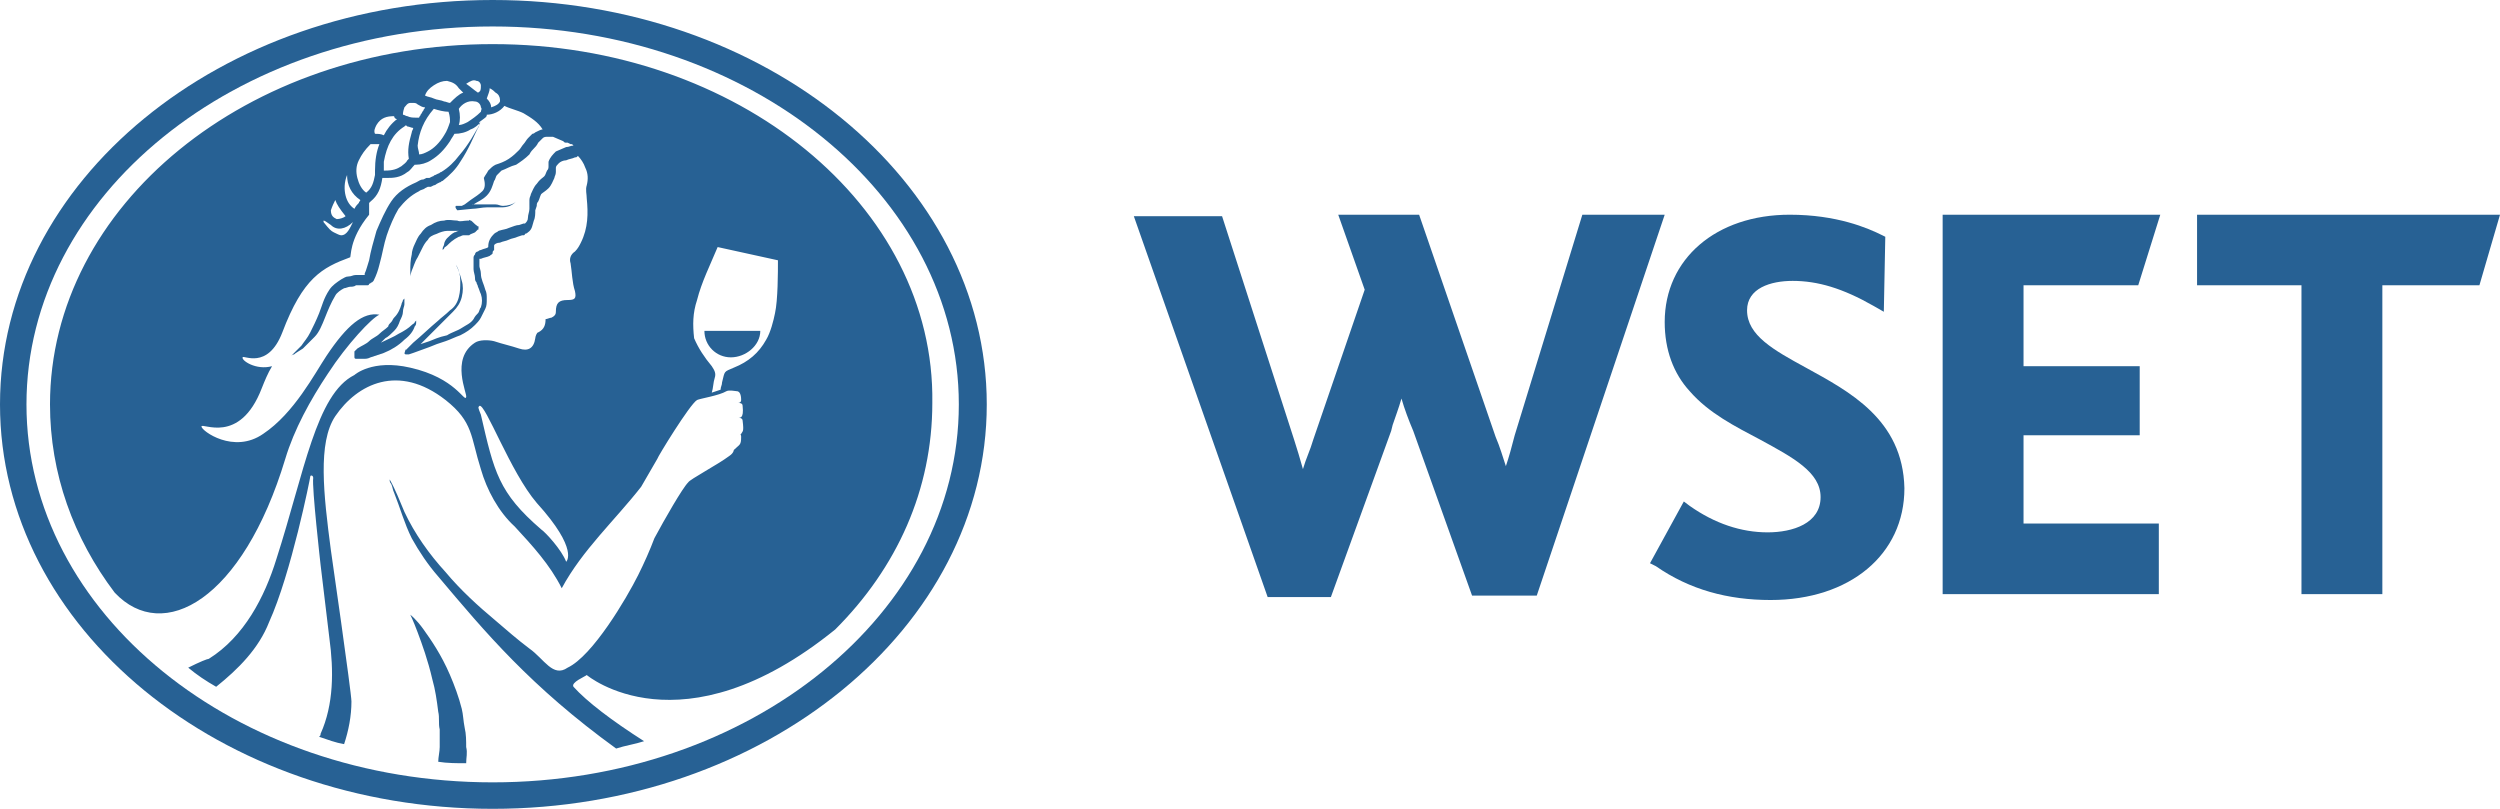
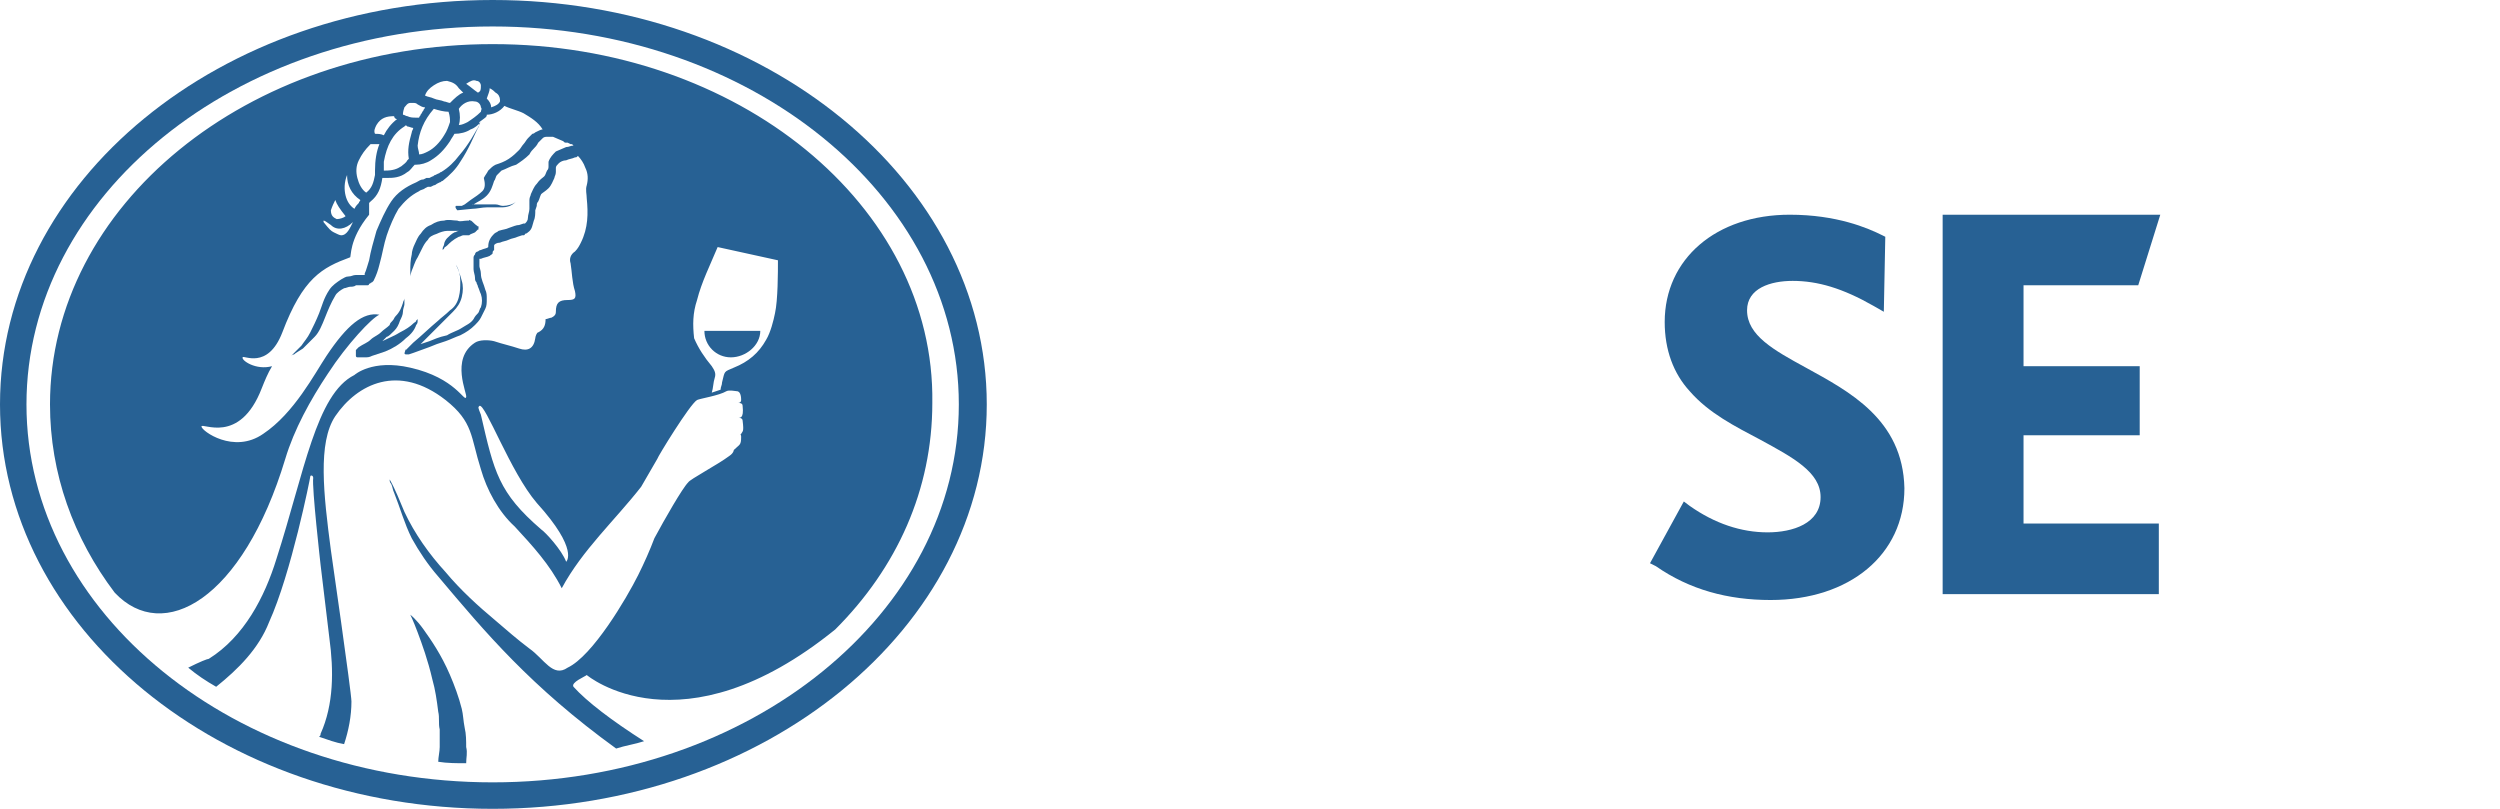
<svg xmlns="http://www.w3.org/2000/svg" version="1.1" id="Layer_1" x="0px" y="0px" viewBox="0 0 170 55" style="enable-background:new 0 0 170 55;" xml:space="preserve">
  <style type="text/css">
	.st0{fill:#276194;}
</style>
  <g>
    <g id="XMLID_77_">
      <path id="XMLID_100_" class="st0" d="M33.5,55C15,55,0,42.7,0,27.5S15,0,33.5,0C52,0,67.1,12.3,67.1,27.5S52,55,33.5,55z     M33.5,1.8C16,1.8,1.8,13.3,1.8,27.5S16,53.2,33.5,53.2c17.5,0,31.7-11.5,31.7-25.7S51,1.8,33.5,1.8z" />
      <g id="XMLID_78_">
        <path id="XMLID_99_" class="st0" d="M49.7,24.3c1,0,2-0.8,2-1.8h-3.8C47.9,23.5,48.7,24.3,49.7,24.3z" />
        <path id="XMLID_82_" class="st0" d="M19.4,31.2c0.6-2,1.7-4,2.9-5.8c1.3-2,3-3.8,3.5-4c-1.1-0.2-2.2,0.7-3.6,2.8     c-0.8,1.2-2.2,3.9-4.3,5.3c-2,1.4-4.2-0.2-4.2-0.5c0-0.3,2.6,1.3,4.1-2.6c0.2-0.5,0.4-1,0.7-1.5c-1.1,0.3-2.1-0.4-2-0.6     c0-0.2,1.7,0.9,2.7-1.7c1.4-3.7,2.7-4.4,4.6-5.1c0.1,0-0.1-1.2,1.3-2.9l0-0.8l0.1-0.1c0.5-0.4,0.7-0.9,0.8-1.6c0.1,0,0.2,0,0.3,0     c0.4,0,0.9,0,1.4-0.4c0.2-0.1,0.3-0.3,0.5-0.5l0,0l0.1,0c0.3,0,0.7-0.1,1-0.3c0.5-0.3,0.9-0.7,1.3-1.3l0,0     c0.1-0.2,0.2-0.3,0.3-0.5c0.4,0,0.8-0.1,1.1-0.3c0.3-0.1,0.5-0.3,0.7-0.5c0,0-0.1,0.1-0.1,0.2c-0.3,0.5-0.7,1.3-1.4,2.1     c-0.3,0.4-0.7,0.8-1.2,1.1c-0.1,0-0.1,0.1-0.2,0.1l-0.2,0.1c-0.1,0-0.1,0.1-0.2,0.1l-0.2,0.1l-0.1,0l0,0c0,0-0.1,0-0.1,0     l-0.2,0.1c-0.2,0-0.3,0.1-0.5,0.2c-0.7,0.3-1.3,0.7-1.7,1.3c-0.4,0.6-0.7,1.3-1,2c-0.2,0.7-0.4,1.4-0.5,2     c-0.1,0.3-0.2,0.7-0.3,0.9c0,0,0,0,0,0.1c0,0,0,0,0,0c0,0,0,0,0,0c0,0,0,0,0,0l-0.1,0l0,0c-0.2,0-0.4,0-0.5,0     c-0.2,0-0.3,0.1-0.5,0.1c-0.2,0-0.3,0.1-0.5,0.2c-0.3,0.2-0.6,0.4-0.8,0.7c-0.4,0.6-0.5,1.1-0.7,1.6c-0.2,0.5-0.4,0.9-0.6,1.3     c-0.2,0.4-0.4,0.6-0.6,0.9c-0.2,0.2-0.4,0.4-0.5,0.5c-0.1,0.1-0.2,0.2-0.2,0.2s0.1-0.1,0.2-0.1c0.1-0.1,0.3-0.2,0.6-0.4     c0.2-0.2,0.5-0.5,0.8-0.8c0.3-0.3,0.5-0.8,0.7-1.3c0.2-0.5,0.4-1,0.7-1.5c0.1-0.2,0.4-0.4,0.6-0.5c0.1,0,0.3-0.1,0.4-0.1     c0.1,0,0.3,0,0.4-0.1c0.2,0,0.3,0,0.5,0l0,0l0.1,0l0,0l0.1,0c0,0,0.1,0,0.1,0c0,0,0.1,0,0.1-0.1c0.1,0,0.1-0.1,0.2-0.1l0.1-0.1     c0.2-0.4,0.3-0.7,0.4-1.1c0.2-0.7,0.3-1.4,0.5-2c0.2-0.6,0.5-1.3,0.8-1.8c0.4-0.5,0.8-0.9,1.4-1.2c0.1-0.1,0.3-0.1,0.4-0.2     l0.2-0.1l0.1,0l0,0c0,0,0,0,0,0l0,0l0.1,0l0.2-0.1c0.1,0,0.2-0.1,0.2-0.1l0.2-0.1c0.1,0,0.1-0.1,0.2-0.1c0.5-0.4,0.9-0.8,1.2-1.3     c0.6-0.9,0.9-1.7,1.2-2.3c0.1-0.1,0.1-0.3,0.1-0.4C33,8,33,8,33,8c0.1-0.1,0.1-0.1,0.1-0.2c0.4,0,0.9-0.2,1.2-0.6c0,0,0,0,0,0     c0.4,0.2,0.9,0.3,1.3,0.5c0.5,0.3,1,0.6,1.3,1.1c-0.1,0-0.3,0.1-0.5,0.2c0,0-0.1,0.1-0.2,0.1l-0.1,0.1l-0.2,0.2     c-0.1,0.1-0.2,0.3-0.3,0.4c-0.1,0.1-0.2,0.3-0.3,0.4c-0.2,0.2-0.4,0.4-0.7,0.6c-0.3,0.2-0.6,0.3-0.9,0.4     c-0.2,0.1-0.3,0.2-0.5,0.4c-0.1,0.2-0.2,0.3-0.3,0.5C33,12.5,33,12.8,32.8,13c-0.2,0.2-0.5,0.4-0.8,0.6l-0.4,0.3l-0.2,0.1     L31.2,14l-0.1,0l0,0c0,0,0,0-0.1,0c-0.1,0.1,0.1,0.3,0.1,0.3c0.1,0,0,0,0,0l0,0l1-0.1c0.3,0,0.7-0.1,1-0.1c0.2,0,0.3,0,0.5,0     c0.2,0,0.3,0,0.5,0c0.4,0,0.7-0.1,1-0.4c0.2-0.3,0.3-0.6,0.5-0.9c-0.2,0.3-0.3,0.6-0.5,0.9c-0.2,0.2-0.6,0.3-0.9,0.3     c-0.2,0-0.3-0.1-0.5-0.1c-0.2,0-0.3,0-0.5,0c-0.3,0-0.7,0-1,0L32,14c0.1,0,0.1-0.1,0.2-0.1c0.3-0.2,0.6-0.3,0.9-0.6     c0.3-0.3,0.4-0.7,0.5-1c0.1-0.1,0.1-0.3,0.2-0.4c0.1-0.1,0.2-0.2,0.3-0.3c0.3-0.1,0.6-0.3,1-0.4c0.3-0.2,0.6-0.4,0.9-0.7     c0.1-0.2,0.2-0.3,0.3-0.4c0.1-0.1,0.2-0.2,0.3-0.4l0.2-0.2l0.1-0.1c0,0,0,0,0,0c0.1-0.1,0.2-0.1,0.4-0.1c0.1,0,0.2,0,0.3,0     c0,0,0,0,0,0c0.2,0.1,0.5,0.2,0.7,0.3c0.1,0.1,0.1,0.1,0.2,0.1l0,0c0,0,0,0,0,0l0.1,0l0.2,0.1l0.1,0c0,0,0.1,0.1,0.1,0.1     c-0.2,0-0.3,0.1-0.5,0.1c-0.2,0.1-0.5,0.2-0.7,0.3c-0.2,0.2-0.4,0.4-0.5,0.7l0,0.2l0,0.1c0,0.1,0,0.2-0.1,0.3     c-0.1,0.2-0.1,0.3-0.2,0.4c-0.1,0.1-0.3,0.2-0.5,0.5c-0.2,0.2-0.3,0.5-0.4,0.7c0,0.1-0.1,0.2-0.1,0.4L36,14.2     c0,0.2-0.1,0.4-0.1,0.6c0,0.2-0.1,0.3-0.2,0.4c0,0,0,0-0.1,0c0,0,0,0,0,0l0,0l0,0c0,0-0.3,0.1-0.3,0.1c-0.2,0-0.4,0.1-0.7,0.2     c-0.2,0.1-0.4,0.1-0.7,0.2c-0.1,0.1-0.2,0.1-0.3,0.2c-0.1,0.1-0.2,0.2-0.3,0.4c-0.1,0.2-0.1,0.4-0.1,0.5     c-0.1,0.1-0.3,0.1-0.5,0.2c0,0-0.1,0-0.2,0.1c-0.1,0-0.2,0.1-0.2,0.2c-0.1,0.1-0.1,0.2-0.1,0.2c0,0,0,0.1,0,0.1c0,0,0,0.1,0,0.1     c0,0.3,0,0.4,0,0.6c0,0.2,0.1,0.4,0.1,0.6c0,0.1,0,0.2,0.1,0.3c0,0.1,0.1,0.2,0.1,0.3c0.1,0.2,0.1,0.3,0.2,0.5     c0.1,0.3,0.1,0.6,0,0.9c-0.1,0.1-0.1,0.3-0.2,0.4c-0.1,0.1-0.2,0.2-0.3,0.4c-0.2,0.3-0.5,0.4-0.8,0.6c-0.3,0.2-0.7,0.3-1,0.5     L30,22.9L29.7,23l-0.5,0.2l-0.6,0.2l1.4-1.4c0.3-0.3,0.5-0.5,0.8-0.8c0.3-0.3,0.5-0.6,0.6-1c0.1-0.4,0.1-0.8,0-1.1     c-0.1-0.4-0.2-0.7-0.4-1.1c0.2,0.3,0.3,0.7,0.3,1.1c0,0.4,0,0.7-0.1,1.1c-0.1,0.4-0.3,0.7-0.6,0.9c-0.3,0.3-0.6,0.5-0.8,0.7     c-0.6,0.5-1.1,1-1.7,1.5c-0.1,0.1-0.3,0.3-0.4,0.4l-0.1,0.1l0,0c0-0.2-0.1,0.3-0.1,0.2c0,0,0,0.1,0.1,0.1c0.1,0,0.2,0,0.1,0l0,0     l0,0l0,0l0.1,0l0.3-0.1l1.1-0.4l0.5-0.2l0.3-0.1l0.3-0.1c0.3-0.1,0.7-0.3,1-0.4c0.4-0.2,0.7-0.4,1-0.7c0.1-0.1,0.3-0.3,0.4-0.5     c0.1-0.2,0.2-0.4,0.3-0.6c0.1-0.2,0.1-0.4,0.1-0.7c0-0.2,0-0.4-0.1-0.6c-0.1-0.4-0.3-0.7-0.3-1.1c0-0.2-0.1-0.4-0.1-0.5     c0-0.2,0-0.4,0-0.5c0,0,0,0,0,0c0,0,0,0,0,0c0,0,0,0,0,0c0,0,0,0,0.1,0c0.2-0.1,0.4-0.1,0.6-0.2l0,0c0.1-0.1,0.2-0.1,0.2-0.2     c0-0.1,0-0.1,0.1-0.2c0-0.1,0-0.1,0-0.1c0-0.1,0-0.2,0-0.2c0-0.1,0.2-0.2,0.4-0.2c0.2-0.1,0.4-0.1,0.6-0.2     c0.2-0.1,0.4-0.1,0.6-0.2l0.3-0.1l0.1,0c0,0,0.1,0,0.1-0.1c0.1,0,0.2-0.1,0.2-0.1c0.3-0.2,0.3-0.5,0.4-0.8     c0.1-0.2,0.1-0.5,0.1-0.7l0.1-0.3c0-0.1,0-0.2,0.1-0.3c0.1-0.2,0.1-0.3,0.2-0.5c0.1-0.1,0.3-0.2,0.5-0.4c0.2-0.2,0.3-0.5,0.4-0.7     c0-0.1,0.1-0.2,0.1-0.4l0-0.2c0,0,0,0,0,0l0,0l0-0.1c0-0.1,0.1-0.2,0.2-0.3c0.1-0.1,0.3-0.2,0.5-0.2c0.2-0.1,0.4-0.1,0.6-0.2     c0.1,0,0.1,0,0.2-0.1c0.2,0.2,0.4,0.5,0.5,0.8c0.2,0.4,0.2,0.8,0.1,1.2c-0.1,0.3,0,0.6,0,0.9c0.1,1,0.1,2-0.4,3     c-0.1,0.2-0.2,0.4-0.4,0.6c-0.3,0.2-0.4,0.5-0.3,0.8c0.1,0.6,0.1,1.3,0.3,1.9c0.1,0.5,0,0.6-0.5,0.6c-0.6,0-0.8,0.2-0.8,0.8     c0,0.2-0.1,0.3-0.3,0.4c-0.1,0-0.3,0.1-0.4,0.1c0,0.4-0.1,0.7-0.5,0.9c-0.1,0-0.2,0.3-0.2,0.4c-0.1,0.7-0.5,0.9-1.1,0.7     c-0.6-0.2-1.1-0.3-1.7-0.5c-0.4-0.1-1-0.1-1.3,0.1c-1.7,1.1-0.5,3.5-0.6,3.7c-0.1,0.4-0.7-1.3-3.8-2c-2.6-0.6-3.8,0.5-3.8,0.5     c-2.6,1.3-3.4,6.6-5.3,12.5c-0.8,2.6-2.2,5.3-4.6,6.8c-0.1,0-0.6,0.2-1.4,0.6c0.6,0.5,1.2,0.9,1.9,1.3c1.5-1.2,2.9-2.6,3.6-4.4     c1.5-3.3,2.8-9.8,2.8-9.9c0-0.1,0.2-0.1,0.2,0.1c-0.1,0.6,0.5,5.9,0.5,5.9s0,0,0.6,5c0.3,2.2,0.3,4.5-0.6,6.5     c0,0.1,0,0.1-0.1,0.2c0.6,0.2,1.1,0.4,1.7,0.5c0.3-0.9,0.5-1.9,0.5-2.9c0-0.6-1.4-10.3-1.4-10.3c-0.5-3.8-0.9-7.3,0.3-9.1     c1.5-2.2,4.3-3.6,7.5-1.1c1.9,1.5,1.7,2.5,2.4,4.7c0.4,1.4,1.2,2.9,2.3,3.9c1.2,1.3,2.4,2.6,3.2,4.2c1.4-2.6,3.6-4.6,5.4-6.9     c0.3-0.5,0.8-1.4,1.1-1.9c0-0.1,2.2-3.7,2.7-4c0.2-0.1,1.5-0.3,2-0.6c0.2-0.1,0.6,0,0.7,0c0.3,0,0.3,0.5,0.3,0.6     c0,0.2-0.2,0.2-0.2,0.2c0.1,0,0.3,0,0.3,0.2c0.1,0.9-0.2,0.8-0.3,0.8c0,0,0.3,0,0.3,0.2c0.1,0.8,0,0.7-0.1,0.9     c-0.1,0.1,0,0,0,0.2c0,0.6-0.1,0.5-0.5,0.9c0,0,0,0.2-0.3,0.4c-0.8,0.6-2.7,1.6-2.8,1.8c-0.4,0.4-1.6,2.5-2.3,3.8     c-0.3,0.8-0.7,1.7-1.1,2.5c-0.8,1.6-3.1,5.5-4.8,6.3c-1,0.7-1.6-0.6-2.6-1.3c-0.8-0.6-1.6-1.3-2.3-1.9c-1.2-1-2.4-2.1-3.4-3.3     c-1.1-1.2-2.1-2.6-2.8-4.1c-0.3-0.7-0.6-1.5-1-2.2c0,0.1,0,0.2,0.1,0.3c0.1,0.2,0.1,0.4,0.2,0.6c0.4,1,0.7,2.1,1.2,3.1     c0.5,0.9,1.1,1.8,1.8,2.6c3.2,3.8,6.3,7.5,12.1,11.7c0.6-0.2,1.3-0.3,1.9-0.5c-2.2-1.4-3.9-2.7-4.8-3.7c-0.2-0.3,0.8-0.7,0.9-0.8     c0,0,6.4,5.4,16.9-3.1c4.2-4.2,6.6-9.5,6.6-15.4C63.6,14,50.2,3,33.5,3S3.4,14,3.4,27.5c0,4.7,1.6,9.1,4.4,12.8     C11.1,43.8,16.5,40.8,19.4,31.2z M31.2,14L31.2,14C31.2,14,31.2,14,31.2,14z M38.5,38.2c-0.3-0.8-1.4-2-1.7-2.2     c-2.9-2.5-3.2-3.9-4.1-7.8c-0.2-0.5-0.2-0.5-0.1-0.6c0.4-0.2,2.1,4.5,3.9,6.6C39.4,37.4,38.5,38.2,38.5,38.2z M47.4,20.4     c0.3-1.2,0.9-2.4,1.4-3.6l4.1,0.9c0,0.8,0,2.7-0.2,3.6c-0.1,0.5-0.3,1.3-0.6,1.8c-0.5,0.9-1.2,1.5-2.2,1.9     c-0.7,0.3-0.6,0.2-0.8,1c0,0.2-0.1,0.3-0.1,0.5l-0.6,0.2c0.1-0.3,0.1-0.7,0.2-1c0.1-0.3,0-0.5-0.2-0.8c-0.5-0.6-0.9-1.2-1.2-1.9     C47.1,22.1,47.1,21.3,47.4,20.4z M33.3,6c0.2,0.1,0.3,0.2,0.4,0.3C33.9,6.4,34,6.6,34,6.8c0,0,0,0,0,0.1     c-0.1,0.2-0.3,0.3-0.6,0.4c0-0.2-0.1-0.4-0.3-0.6C33.2,6.4,33.3,6.2,33.3,6z M30.6,8.3c-0.1,0.3-0.2,0.6-0.4,0.9l0,0     c-0.3,0.5-0.7,0.9-1.1,1.1c-0.2,0.1-0.4,0.2-0.6,0.2c0-0.2-0.1-0.4-0.1-0.6c0.1-0.9,0.4-1.7,1.1-2.5c0.3,0.1,0.7,0.2,1,0.2     C30.6,7.9,30.6,8.1,30.6,8.3z M32.7,7.6c-0.3,0.3-0.6,0.5-0.9,0.7c-0.2,0.1-0.4,0.2-0.6,0.2c0.1-0.3,0.1-0.7,0-1.1     c0.2-0.3,0.6-0.6,1.1-0.5c0.2,0,0.4,0.2,0.4,0.4C32.8,7.4,32.7,7.5,32.7,7.6z M32.4,5.5c0.2,0,0.3,0.2,0.3,0.3     c0,0.3,0,0.4-0.2,0.5c-0.3-0.2-0.5-0.4-0.8-0.6C32,5.5,32.2,5.4,32.4,5.5z M29.5,5.8c0.3-0.2,0.6-0.3,0.9-0.3     C30.8,5.6,31,5.7,31.2,6c0.1,0.1,0.2,0.2,0.3,0.3c-0.3,0.1-0.6,0.4-0.9,0.7c-0.1,0-0.3-0.1-0.4-0.1c-0.2-0.1-0.5-0.1-0.7-0.2     c-0.2-0.1-0.4-0.1-0.6-0.2c0,0,0,0,0,0C29,6.2,29.2,6,29.5,5.8z M27.5,7.3C27.6,7.2,27.7,7,27.9,7c0.1,0,0.1,0,0.2,0     c0.1,0,0.2,0,0.3,0.1c0.2,0.1,0.3,0.2,0.5,0.2c0,0.1-0.1,0.1-0.1,0.2c-0.1,0.1-0.1,0.2-0.2,0.3c0,0.1-0.1,0.1-0.1,0.2     c-0.1,0-0.1,0-0.2,0c-0.2,0-0.4,0-0.6-0.1c-0.1,0-0.2-0.1-0.3-0.1C27.4,7.7,27.4,7.6,27.5,7.3z M27.5,8.6c0.1-0.1,0.1-0.1,0.2,0     c0.1,0,0.3,0.1,0.4,0.1c0,0.1-0.1,0.2-0.1,0.3c-0.2,0.7-0.3,1.2-0.2,1.8l-0.1,0.1c-0.1,0.2-0.3,0.3-0.4,0.4     c-0.3,0.2-0.6,0.3-1.1,0.3c0,0-0.1,0-0.1,0c0,0,0,0,0,0c0-0.2,0-0.4,0-0.6C26.3,9.9,26.7,9.1,27.5,8.6z M25.6,8.5     c0.3-0.5,0.7-0.6,1.2-0.6c0,0.1,0.1,0.2,0.2,0.2c-0.4,0.3-0.7,0.7-0.9,1.1c-0.2-0.1-0.4-0.1-0.6-0.1C25.4,8.9,25.5,8.7,25.6,8.5z      M24.4,10.9c0.2-0.4,0.4-0.7,0.8-1.1c0.2,0,0.4,0,0.6,0c-0.2,0.5-0.3,1.1-0.3,1.8c0,0.1,0,0.2,0,0.3c-0.1,0.5-0.2,0.9-0.6,1.2     c-0.3-0.2-0.5-0.6-0.6-1C24.2,11.7,24.2,11.3,24.4,10.9z M23.6,11.9c0,0.7,0.3,1.3,0.9,1.7c0,0.1-0.1,0.1-0.1,0.2     c-0.1,0.1-0.2,0.2-0.3,0.4c-0.3-0.2-0.5-0.5-0.6-0.9C23.4,12.9,23.4,12.4,23.6,11.9z M22.5,14.3c0.1-0.3,0.2-0.5,0.3-0.7     c0.1,0.3,0.3,0.6,0.7,1.1c-0.1,0.1-0.4,0.2-0.6,0.2l0,0C22.7,14.8,22.5,14.7,22.5,14.3C22.5,14.3,22.5,14.3,22.5,14.3z      M22.5,15.3c0.4,0.4,1,0.3,1.5-0.2c-0.2,0.4-0.4,0.9-0.8,0.9c-0.1,0-0.3-0.1-0.5-0.2c-0.2-0.1-0.3-0.2-0.7-0.7     C22,15.1,22,15,22,15C22.1,15,22.2,15.1,22.5,15.3z" />
-         <path id="XMLID_81_" class="st0" d="M26.8,22.5c0.2-0.2,0.3-0.4,0.4-0.7c0.1-0.2,0.2-0.4,0.2-0.6c0-0.2,0.1-0.4,0.1-0.5     c0-0.1,0-0.2,0-0.3c0-0.1,0-0.1,0-0.1s0,0-0.1,0.1c0,0.1-0.1,0.2-0.1,0.3c-0.1,0.3-0.2,0.6-0.5,0.9c-0.1,0.1-0.1,0.2-0.2,0.3     c-0.1,0.1-0.2,0.2-0.2,0.3c-0.2,0.2-0.4,0.3-0.6,0.5c-0.2,0.2-0.5,0.3-0.7,0.5c-0.2,0.2-0.5,0.3-0.8,0.5l-0.1,0.1l0,0l0,0l0,0     c0,0,0,0-0.1,0.1c0,0,0,0,0,0l0,0c0,0,0,0,0,0.1c0,0.1,0,0.2,0,0.3c0,0.1,0.1,0.1,0.1,0.1c0,0,0,0,0.1,0c0,0,0,0,0.1,0l0,0l0.1,0     c0.1,0,0.1,0,0.2,0c0.2,0,0.3,0,0.5-0.1c0.3-0.1,0.6-0.2,0.9-0.3c0.5-0.2,1-0.5,1.4-0.9c0.4-0.3,0.6-0.6,0.7-0.9     c0.1-0.1,0.1-0.2,0.1-0.3c0-0.1,0-0.1,0-0.1s0,0-0.1,0.1c0,0.1-0.1,0.1-0.2,0.2c-0.2,0.2-0.5,0.4-0.9,0.6     c-0.3,0.2-0.8,0.4-1.2,0.6c0.1-0.1,0.2-0.2,0.3-0.3C26.4,22.9,26.6,22.7,26.8,22.5z" />
+         <path id="XMLID_81_" class="st0" d="M26.8,22.5c0.2-0.2,0.3-0.4,0.4-0.7c0.1-0.2,0.2-0.4,0.2-0.6c0-0.2,0.1-0.4,0.1-0.5     c0-0.1,0-0.2,0-0.3c0-0.1,0-0.1,0-0.1c0,0.1-0.1,0.2-0.1,0.3c-0.1,0.3-0.2,0.6-0.5,0.9c-0.1,0.1-0.1,0.2-0.2,0.3     c-0.1,0.1-0.2,0.2-0.2,0.3c-0.2,0.2-0.4,0.3-0.6,0.5c-0.2,0.2-0.5,0.3-0.7,0.5c-0.2,0.2-0.5,0.3-0.8,0.5l-0.1,0.1l0,0l0,0l0,0     c0,0,0,0-0.1,0.1c0,0,0,0,0,0l0,0c0,0,0,0,0,0.1c0,0.1,0,0.2,0,0.3c0,0.1,0.1,0.1,0.1,0.1c0,0,0,0,0.1,0c0,0,0,0,0.1,0l0,0l0.1,0     c0.1,0,0.1,0,0.2,0c0.2,0,0.3,0,0.5-0.1c0.3-0.1,0.6-0.2,0.9-0.3c0.5-0.2,1-0.5,1.4-0.9c0.4-0.3,0.6-0.6,0.7-0.9     c0.1-0.1,0.1-0.2,0.1-0.3c0-0.1,0-0.1,0-0.1s0,0-0.1,0.1c0,0.1-0.1,0.1-0.2,0.2c-0.2,0.2-0.5,0.4-0.9,0.6     c-0.3,0.2-0.8,0.4-1.2,0.6c0.1-0.1,0.2-0.2,0.3-0.3C26.4,22.9,26.6,22.7,26.8,22.5z" />
        <path id="XMLID_1_" class="st0" d="M32,15c-0.1-0.1-0.1,0-0.1,0l0,0c-0.1,0-0.1,0-0.1,0c-0.3,0-0.5,0.1-0.7,0     c-0.3,0-0.6-0.1-0.9,0c-0.3,0-0.6,0.1-0.9,0.3c-0.3,0.1-0.5,0.3-0.7,0.6c-0.2,0.2-0.3,0.5-0.4,0.7c-0.1,0.2-0.2,0.5-0.2,0.7     c-0.1,0.4-0.1,0.8-0.1,1.1c0,0.3,0,0.4,0,0.4s0-0.1,0.1-0.4c0.1-0.2,0.2-0.6,0.4-0.9c0.1-0.2,0.2-0.4,0.3-0.6     c0.1-0.2,0.2-0.4,0.4-0.6c0.1-0.2,0.3-0.3,0.6-0.4c0.2-0.1,0.5-0.2,0.7-0.2c0.2,0,0.5,0,0.8,0l0,0c-0.1,0-0.2,0.1-0.3,0.1     c-0.2,0.1-0.4,0.3-0.5,0.4c-0.1,0.1-0.2,0.3-0.2,0.4c0,0.1-0.1,0.2-0.1,0.3c0,0.1,0,0.1,0,0.1s0,0,0.1-0.1c0-0.1,0.1-0.1,0.2-0.2     c0.2-0.2,0.4-0.4,0.8-0.6c0.1,0,0.2-0.1,0.3-0.1c0.1,0,0.1,0,0.2,0c0,0,0.1,0,0.1,0l0.1,0c0.1-0.1,0.2-0.1,0.4-0.2     c0.1-0.1,0.1-0.1,0.2-0.2l0,0l0,0l0,0l0,0c0,0.2,0.1-0.3,0-0.2C32.2,15.2,32.1,15,32,15z" />
        <path id="XMLID_79_" class="st0" d="M31.6,49.5c-0.1-0.5-0.1-0.9-0.2-1.3c-0.2-0.8-0.5-1.6-0.8-2.3c-0.6-1.4-1.3-2.4-1.8-3.1     c-0.5-0.7-0.9-1-0.9-1s0.2,0.4,0.5,1.2c0.3,0.8,0.7,1.9,1,3.2c0.2,0.7,0.3,1.4,0.4,2.2c0.1,0.4,0,0.8,0.1,1.2c0,0.4,0,0.8,0,1.2     c0,0.3-0.1,0.7-0.1,1c0.6,0.1,1.3,0.1,1.9,0.1c0-0.4,0.1-0.7,0-1.1C31.7,50.4,31.7,49.9,31.6,49.5z" />
      </g>
    </g>
    <g id="XMLID_72_">
-       <path id="XMLID_76_" class="st0" d="M107.6,14.6l-4.6,15c-0.2,0.8-0.4,1.5-0.6,2.1c-0.2-0.6-0.4-1.3-0.7-2l-5.2-15.1H91l1.8,5.1    l-3.5,10.2c-0.2,0.7-0.5,1.3-0.7,2c-0.2-0.7-0.4-1.4-0.6-2l-4.9-15.2h-6l9.1,25.9h4.3l4.1-11.3l0.1-0.4c0.2-0.6,0.4-1.1,0.6-1.8    c0.2,0.7,0.5,1.5,0.8,2.2l4,11.2h4.4l8.7-25.9H107.6z" />
      <path id="XMLID_75_" class="st0" d="M122.8,25c-2.2-1.2-4-2.2-4-3.9c0-1.5,1.6-2,3.1-2c1.7,0,3.4,0.5,5.5,1.7l0.7,0.4l0.1-5.1    l-0.2-0.1c-1-0.5-3.1-1.4-6.3-1.4c-5,0-8.5,3-8.5,7.3c0,1.9,0.6,3.5,1.7,4.7c1.3,1.5,3.1,2.4,4.8,3.3c2.2,1.2,4.1,2.2,4.1,3.9    c0,1.8-1.9,2.4-3.6,2.4c-1.8,0-3.6-0.6-5.3-1.8l-0.4-0.3l-2.3,4.2l0.4,0.2c2.3,1.6,4.9,2.3,7.8,2.3c5.4,0,9.1-3.1,9.1-7.6    C129.4,28.5,125.7,26.6,122.8,25z" />
      <polygon id="XMLID_74_" class="st0" points="145.4,19.4 146.9,14.6 132.1,14.6 132.1,40.4 146.8,40.4 146.8,35.6 137.6,35.6     137.6,29.6 145.5,29.6 145.5,24.9 137.6,24.9 137.6,19.4   " />
-       <polygon id="XMLID_73_" class="st0" points="149.4,14.6 149.4,19.4 156.5,19.4 156.5,40.4 162,40.4 162,19.4 168.6,19.4 170,14.6       " />
    </g>
  </g>
</svg>